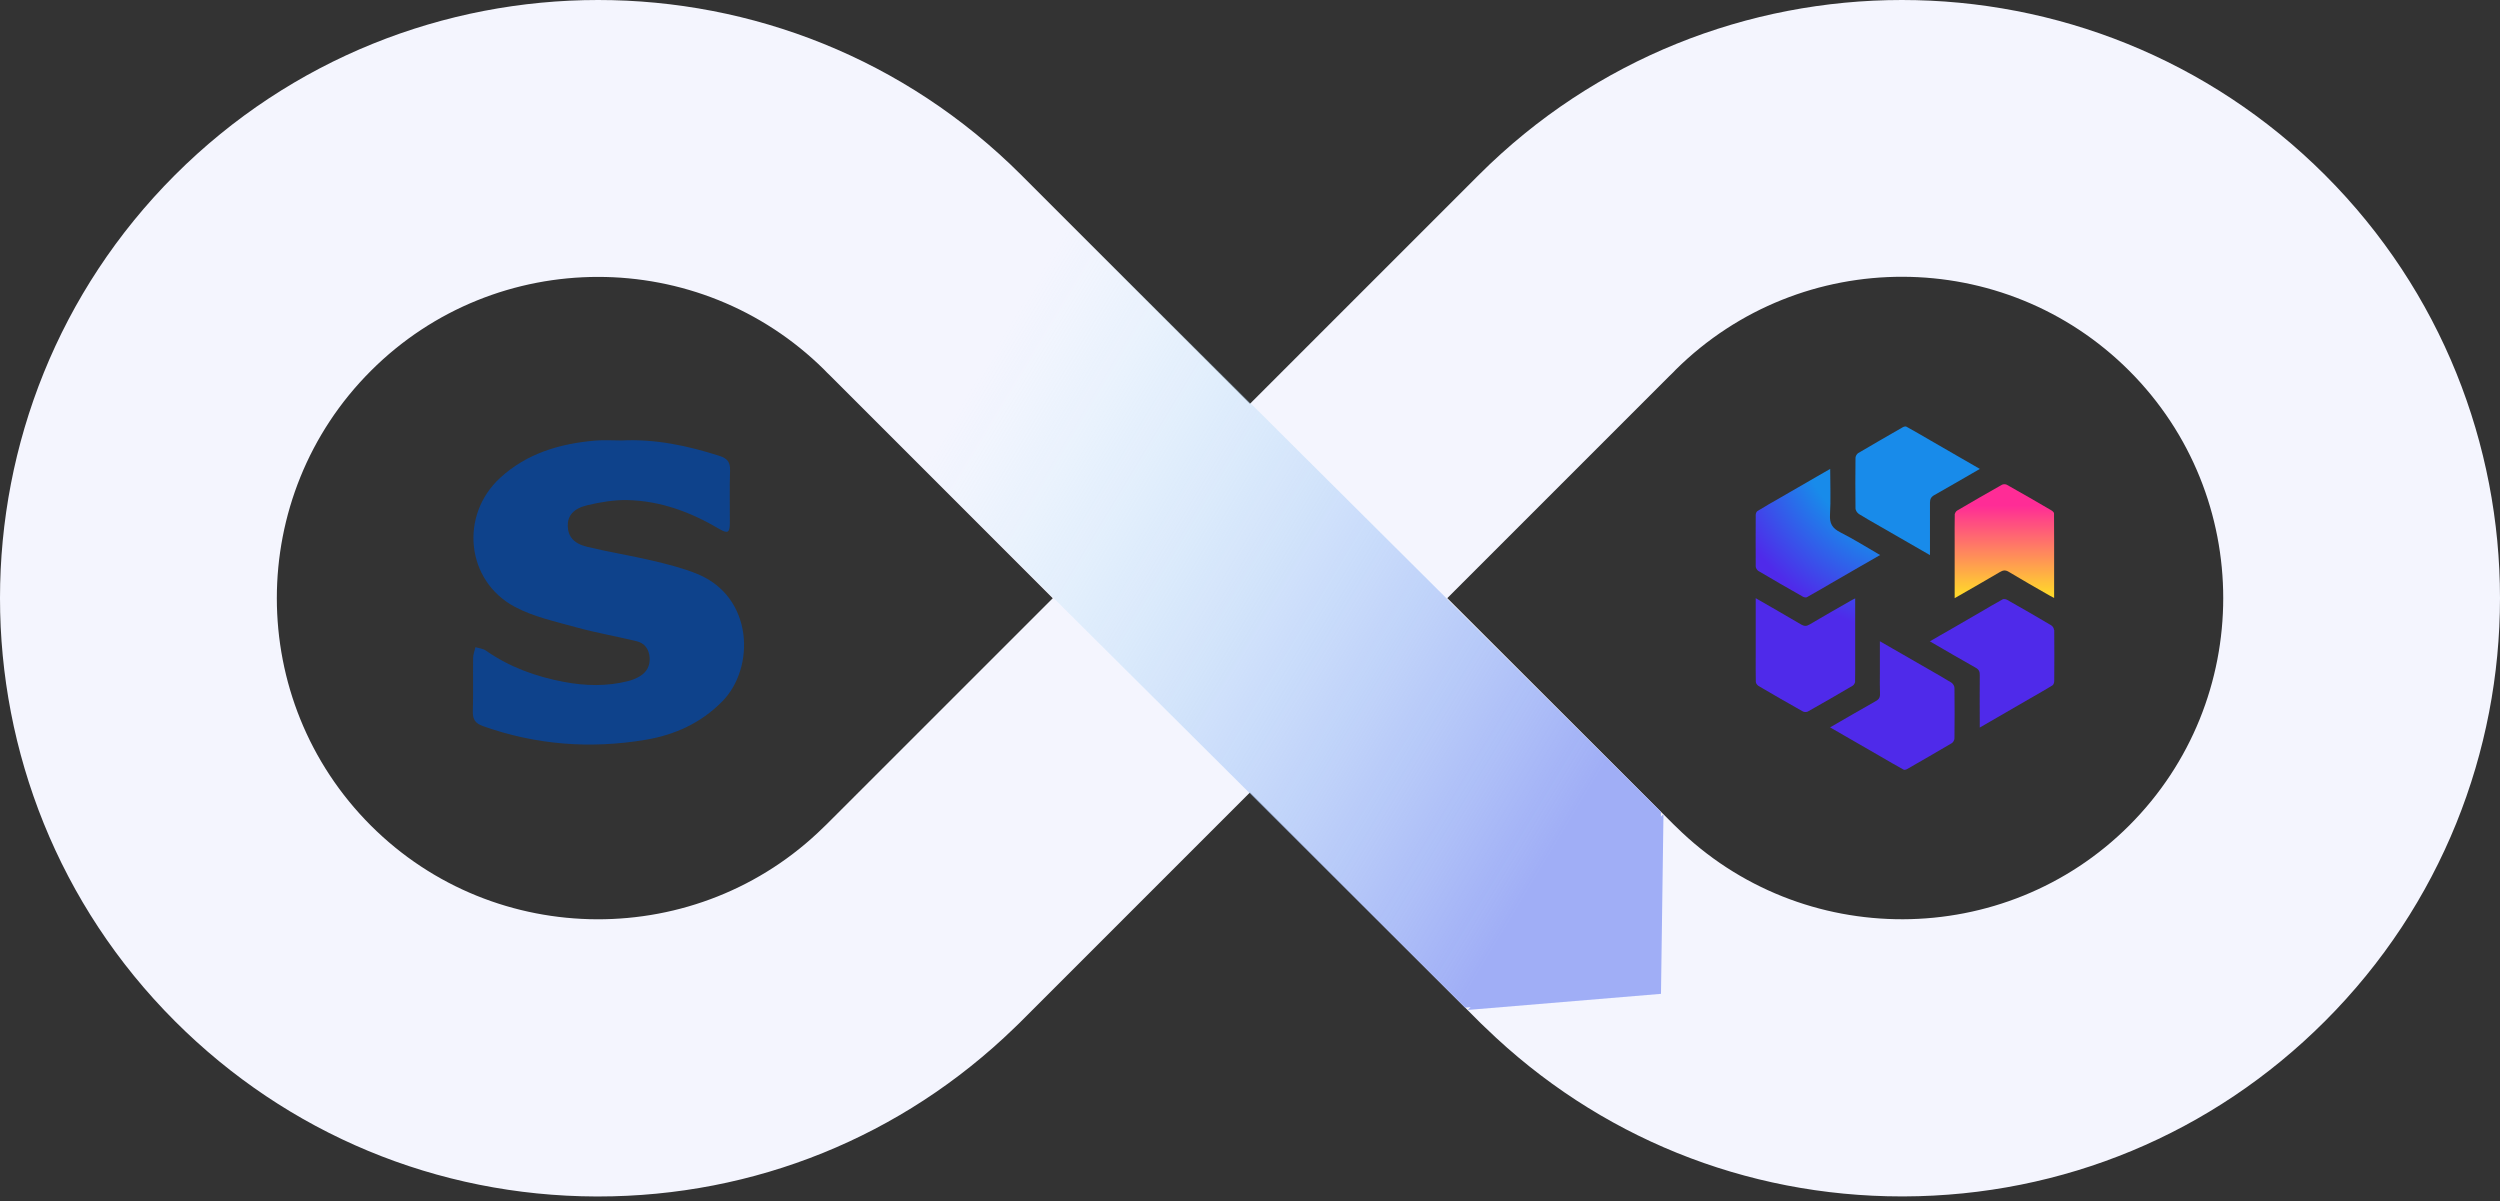
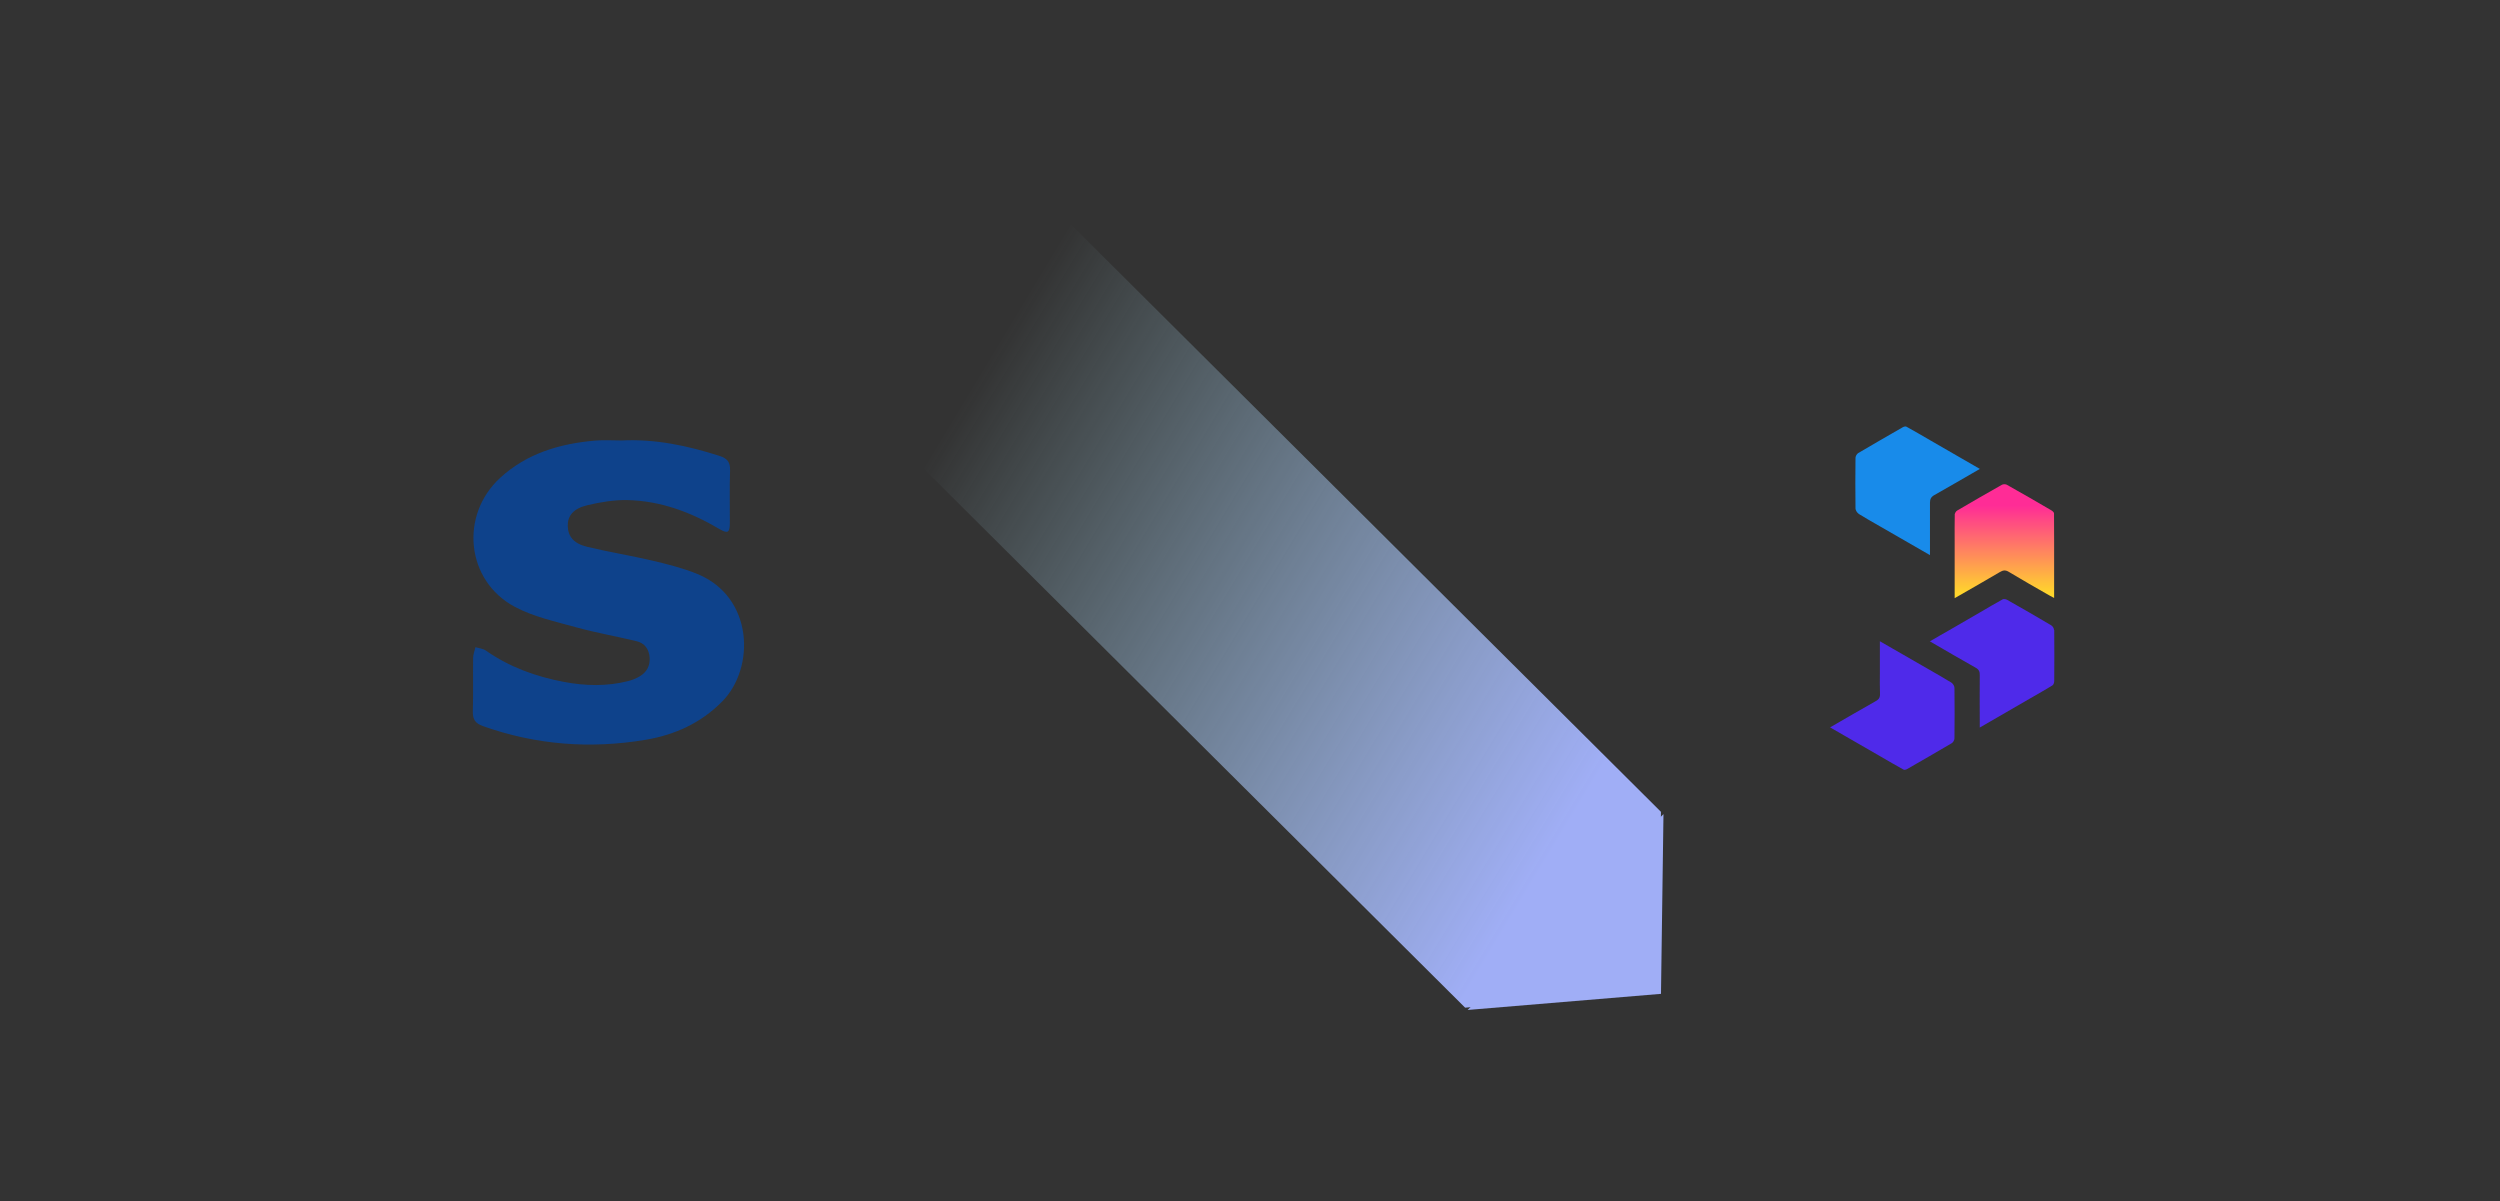
<svg xmlns="http://www.w3.org/2000/svg" width="460" height="221" viewBox="0 0 460 221" fill="none">
  <rect x="0" y="0" width="460" height="221" fill="#333333" stroke="none" />
-   <path d="M427.802 32.199C384.87 -10.733 315.025 -10.733 272.092 32.199C272.021 32.271 271.95 32.342 271.878 32.413C271.807 32.485 271.746 32.546 271.674 32.617L229.996 74.296L188.327 32.617C188.256 32.546 188.194 32.485 188.123 32.413C188.052 32.342 187.98 32.271 187.909 32.199C144.977 -10.733 75.132 -10.733 32.199 32.199C-10.733 75.132 -10.733 144.977 32.199 187.909C52.896 208.606 80.42 220.06 109.697 220.152C109.81 220.152 109.932 220.152 110.044 220.152C138.842 220.152 165.989 209.156 186.645 189.132C186.931 188.867 187.216 188.602 187.491 188.317L229.996 145.812L272.5 188.317C272.775 188.592 273.06 188.867 273.346 189.122C294.002 209.146 321.149 220.141 349.947 220.141C350.059 220.141 350.181 220.141 350.294 220.141C379.571 220.05 407.095 208.606 427.792 187.899C470.734 144.987 470.734 75.132 427.802 32.199ZM152.09 151.682C151.916 151.845 151.753 151.998 151.58 152.171C128.519 174.916 91.13 174.794 68.233 151.896C45.172 128.835 45.172 91.304 68.233 68.243C79.768 56.707 94.911 50.95 110.054 50.95C125.105 50.95 140.157 56.646 151.662 68.029C151.825 68.202 151.988 68.375 152.151 68.538C152.395 68.793 152.65 69.027 152.905 69.272L193.707 110.075L152.09 151.682ZM391.779 151.886C368.881 174.784 331.482 174.916 308.431 152.161C308.268 151.998 308.095 151.835 307.922 151.672L266.304 110.054L307.107 69.252C307.361 69.017 307.616 68.763 307.861 68.518C308.024 68.355 308.187 68.182 308.35 68.008C331.431 45.161 368.789 45.233 391.779 68.222C414.84 91.293 414.84 128.825 391.779 151.886Z" fill="#F4F5FE" />
  <path d="M305.618 149.378L188.326 32.616C188.255 32.545 188.193 32.484 188.122 32.412C188.051 32.341 187.979 32.27 187.908 32.198C172.021 16.311 152.445 6.315 131.922 2.188V55.106C139.106 57.95 145.842 62.25 151.661 68.018C151.824 68.191 151.987 68.364 152.15 68.527C152.394 68.782 152.649 69.016 152.904 69.261L269.584 185.411L305.159 182.446L305.618 149.378Z" fill="url(#paint0_linear_960_7531)" />
  <g clip-path="url(#clip0_960_7531)">
    <path d="M306.08 149.799L270.047 185.832L305.622 182.867L306.08 149.799Z" fill="#A0AEF6" />
  </g>
  <path d="M359.675 94.755C359.638 96.27 359.657 97.803 359.657 99.502V106.464C359.657 107.609 359.657 108.791 359.657 110.065C362.556 108.403 365.271 106.852 367.968 105.264C368.558 104.913 369.002 104.839 369.63 105.227C372.067 106.704 374.561 108.108 377.035 109.53C377.294 109.677 377.571 109.807 377.959 110.028C377.959 108.773 377.959 107.591 377.959 106.409V99.483C377.959 97.71 377.959 96.085 377.94 94.46C377.94 94.257 377.645 94.017 377.423 93.887C374.708 92.299 371.994 90.729 369.26 89.197C369.02 89.067 368.595 89.067 368.355 89.197C365.604 90.748 362.852 92.336 360.119 93.943C359.879 94.072 359.675 94.46 359.657 94.737L359.675 94.755Z" fill="url(#paint1_linear_960_7531)" />
  <path d="M341.965 94.535C343.202 95.31 344.476 96.012 345.88 96.825L352.196 100.463C353.119 100.998 354.08 101.553 355.114 102.144C355.114 98.801 355.132 95.68 355.114 92.54C355.114 91.838 355.298 91.432 355.945 91.081C358.715 89.53 361.43 87.923 364.292 86.28C363.11 85.596 362.002 84.95 360.894 84.322L355.132 80.998C353.599 80.111 352.196 79.28 350.774 78.505C350.626 78.412 350.294 78.505 350.109 78.615C347.357 80.185 344.624 81.773 341.891 83.38C341.651 83.528 341.411 83.953 341.411 84.248C341.374 87.351 341.374 90.453 341.411 93.556C341.411 93.888 341.706 94.35 342.001 94.535H341.965Z" fill="url(#paint2_radial_960_7531)" />
-   <path d="M323.588 105.08C326.285 106.686 329 108.238 331.733 109.789C331.936 109.9 332.305 109.992 332.472 109.881C333.875 109.106 335.26 108.293 336.775 107.407L342.37 104.175C343.534 103.528 344.697 102.827 345.935 102.125C343.442 100.684 341.078 99.188 338.584 97.933C337.144 97.194 336.627 96.326 336.719 94.719C336.885 91.967 336.756 89.197 336.756 86.279C335.944 86.76 335.149 87.203 334.374 87.646L327.596 91.561C326.082 92.429 324.715 93.205 323.367 94.036C323.182 94.147 323.053 94.498 323.053 94.719C323.034 97.896 323.034 101.054 323.053 104.23C323.053 104.526 323.311 104.913 323.57 105.08H323.588Z" fill="url(#paint3_radial_960_7531)" />
-   <path d="M341.335 125.395C341.372 123.88 341.353 122.348 341.353 120.704V113.723C341.353 112.56 341.353 111.378 341.353 110.103C341.002 110.288 340.744 110.399 340.504 110.547C337.974 112.006 335.443 113.428 332.932 114.923C332.359 115.256 331.972 115.219 331.436 114.923C328.721 113.317 325.969 111.747 323.051 110.066C323.051 111.378 323.051 112.597 323.051 113.778V120.63C323.051 122.348 323.033 123.917 323.07 125.469C323.07 125.727 323.347 126.078 323.587 126.226C326.283 127.814 329.017 129.384 331.75 130.917C331.99 131.046 332.415 131.046 332.655 130.917C335.407 129.365 338.158 127.777 340.892 126.17C341.132 126.041 341.335 125.653 341.353 125.376L341.335 125.395Z" fill="url(#paint4_radial_960_7531)" />
  <path d="M359.048 125.599C357.81 124.823 356.536 124.122 355.077 123.272L348.336 119.394C347.56 118.932 346.748 118.489 345.898 117.99C345.898 120.022 345.898 121.868 345.898 123.715C345.898 125.027 345.861 126.319 345.917 127.63C345.954 128.314 345.732 128.683 345.123 129.016C342.353 130.567 339.638 132.174 336.738 133.836C337.643 134.353 338.511 134.851 339.361 135.35L345.898 139.118C347.431 140.004 348.835 140.835 350.257 141.611C350.405 141.703 350.737 141.611 350.922 141.5C353.673 139.93 356.407 138.342 359.14 136.735C359.38 136.587 359.62 136.163 359.62 135.867C359.657 132.765 359.657 129.662 359.62 126.559C359.62 126.227 359.325 125.765 359.029 125.581L359.048 125.599Z" fill="url(#paint5_radial_960_7531)" />
  <path d="M377.942 115.921C377.942 115.625 377.684 115.219 377.444 115.071C374.748 113.464 372.033 111.913 369.299 110.362C369.078 110.233 368.672 110.177 368.468 110.288C367.083 111.045 365.735 111.858 364.239 112.726L358.625 115.976C357.462 116.622 356.317 117.306 355.098 118.008C357.96 119.67 360.712 121.276 363.501 122.846C364.11 123.179 364.295 123.566 364.276 124.231C364.239 127.094 364.276 129.938 364.276 132.8V133.871C365.366 133.244 366.382 132.671 367.342 132.099L373.436 128.571C374.951 127.703 376.317 126.928 377.647 126.115C377.85 125.986 377.979 125.598 377.979 125.339C377.998 122.2 378.016 119.06 377.979 115.921H377.942Z" fill="url(#paint6_radial_960_7531)" />
  <path d="M88.85 133.599C98.618 137.071 108.614 137.832 118.789 136.122C124.189 135.215 129.005 133.025 132.922 129.032C138.949 122.901 138.699 109.857 128.295 105.603C125.673 104.529 122.873 103.83 120.105 103.173C116.115 102.224 112.051 101.588 108.061 100.619C105.543 100.014 104.519 98.7 104.467 96.781C104.415 94.946 105.481 93.57 108.05 92.965C110.463 92.392 112.981 91.964 115.446 92.016C121.536 92.152 127.093 94.227 132.306 97.303C133.914 98.252 134.28 98.043 134.291 96.218C134.311 93.007 134.217 89.785 134.332 86.573C134.395 85.041 133.8 84.332 132.41 83.894C126.529 82.007 120.565 80.734 114.339 81.047C112.73 81.047 111.111 80.933 109.513 81.068C103.026 81.631 96.978 83.393 92.047 87.908C84.526 94.8 85.748 106.885 94.732 111.661C98.179 113.496 102.19 114.361 106.013 115.425C109.669 116.436 113.43 117.083 117.128 117.979C118.611 118.334 119.415 119.439 119.53 120.972C119.645 122.473 119.019 123.652 117.744 124.423C117.096 124.819 116.355 125.122 115.613 125.31C111.675 126.321 107.695 126.217 103.736 125.466C98.597 124.496 93.75 122.744 89.425 119.721C88.892 119.345 88.14 119.283 87.482 119.085C87.336 119.742 87.064 120.398 87.054 121.055C87.012 124.329 87.096 127.603 87.002 130.877C86.97 132.327 87.398 133.078 88.85 133.599Z" fill="#0E428B" />
  <defs>
    <linearGradient id="paint0_linear_960_7531" x1="371.949" y1="262.912" x2="143.158" y2="125.037" gradientUnits="userSpaceOnUse">
      <stop offset="0.482" stop-color="#A0AEF6" />
      <stop offset="0.99" stop-color="#B5ECF9" stop-opacity="0" />
    </linearGradient>
    <linearGradient id="paint1_linear_960_7531" x1="368.817" y1="122.531" x2="368.817" y2="90.822" gradientUnits="userSpaceOnUse">
      <stop offset="0.42" stop-color="#FFD62C" />
      <stop offset="0.93" stop-color="#FF2C96" />
    </linearGradient>
    <radialGradient id="paint2_radial_960_7531" cx="0" cy="0" r="1" gradientUnits="userSpaceOnUse" gradientTransform="translate(355.852 75.938) scale(54.499 54.499)">
      <stop offset="0.47" stop-color="#188BEA" />
      <stop offset="0.76" stop-color="#4F2AEA" />
    </radialGradient>
    <radialGradient id="paint3_radial_960_7531" cx="0" cy="0" r="1" gradientUnits="userSpaceOnUse" gradientTransform="translate(355.852 75.937) scale(54.499 54.499)">
      <stop offset="0.47" stop-color="#188BEA" />
      <stop offset="0.76" stop-color="#4F2AEA" />
    </radialGradient>
    <radialGradient id="paint4_radial_960_7531" cx="0" cy="0" r="1" gradientUnits="userSpaceOnUse" gradientTransform="translate(355.851 75.938) scale(54.499 54.499)">
      <stop offset="0.47" stop-color="#188BEA" />
      <stop offset="0.76" stop-color="#4F2AEA" />
    </radialGradient>
    <radialGradient id="paint5_radial_960_7531" cx="0" cy="0" r="1" gradientUnits="userSpaceOnUse" gradientTransform="translate(355.853 75.939) scale(54.499 54.499)">
      <stop offset="0.47" stop-color="#188BEA" />
      <stop offset="0.76" stop-color="#4F2AEA" />
    </radialGradient>
    <radialGradient id="paint6_radial_960_7531" cx="0" cy="0" r="1" gradientUnits="userSpaceOnUse" gradientTransform="translate(323.961 75.938) scale(54.499 54.499)">
      <stop offset="0.47" stop-color="#188BEA" />
      <stop offset="0.76" stop-color="#4F2AEA" />
    </radialGradient>
    <clipPath id="clip0_960_7531">
      <rect width="36.033" height="36.033" fill="white" transform="translate(270.047 149.799)" />
    </clipPath>
  </defs>
</svg>